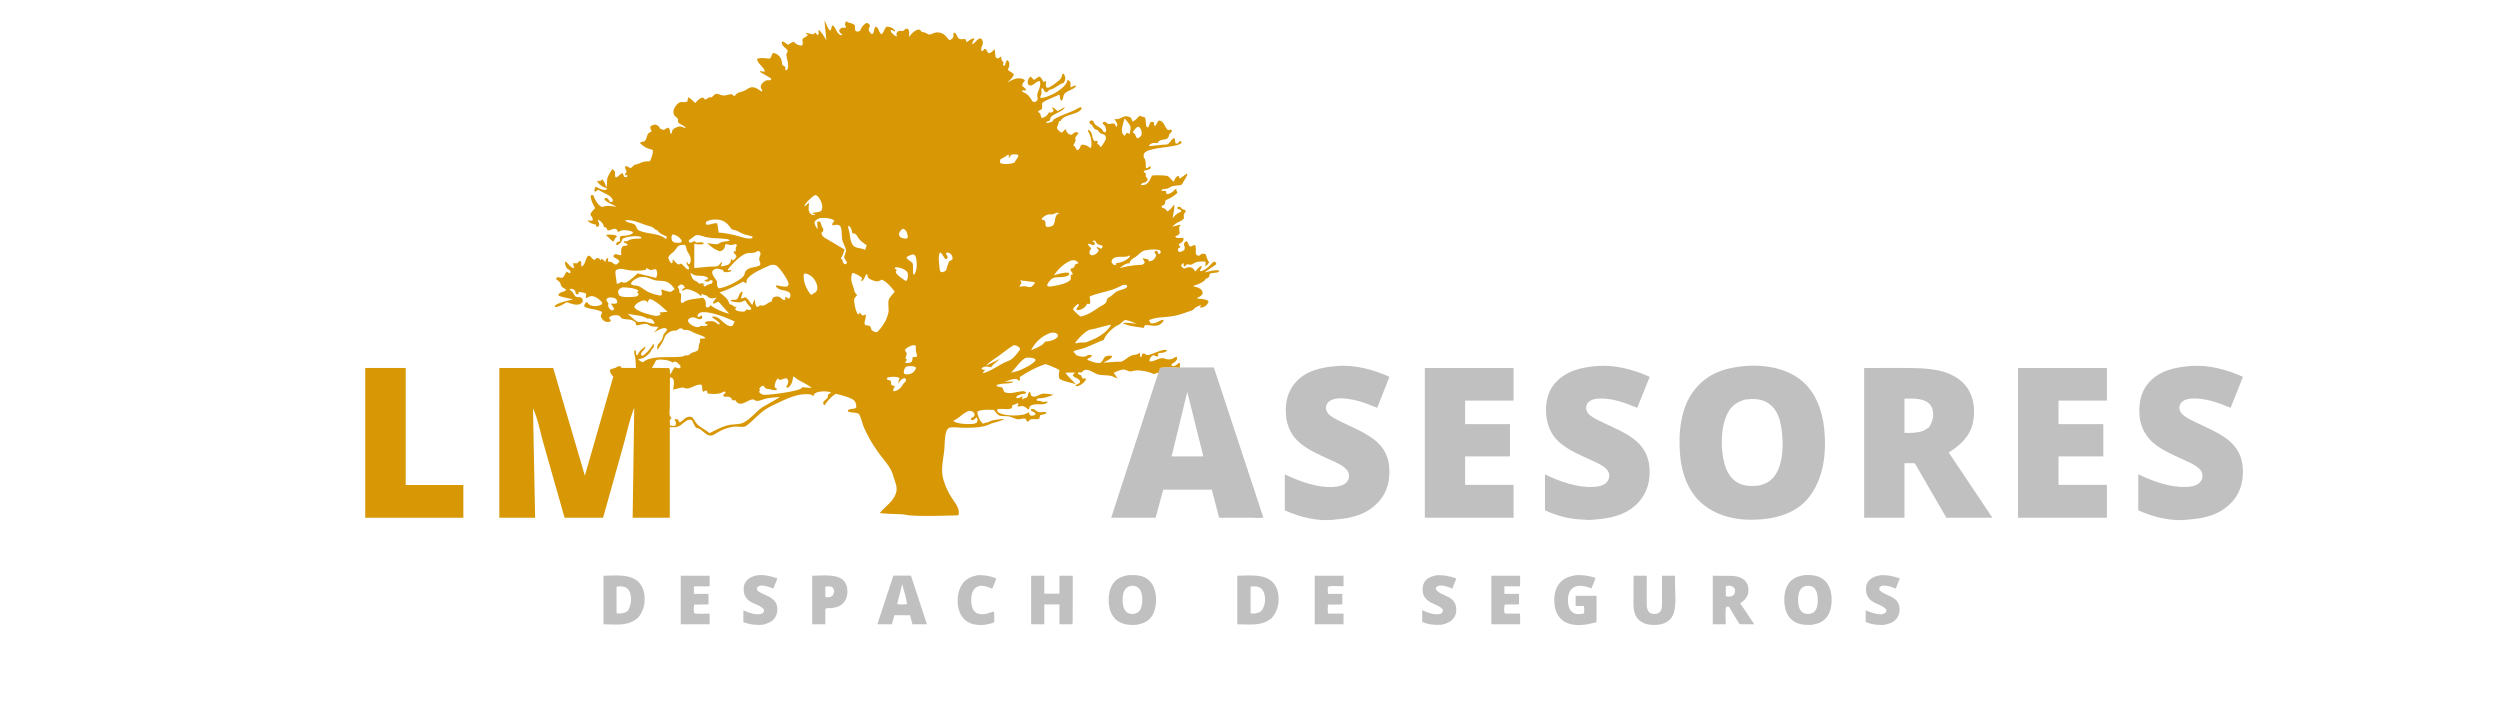
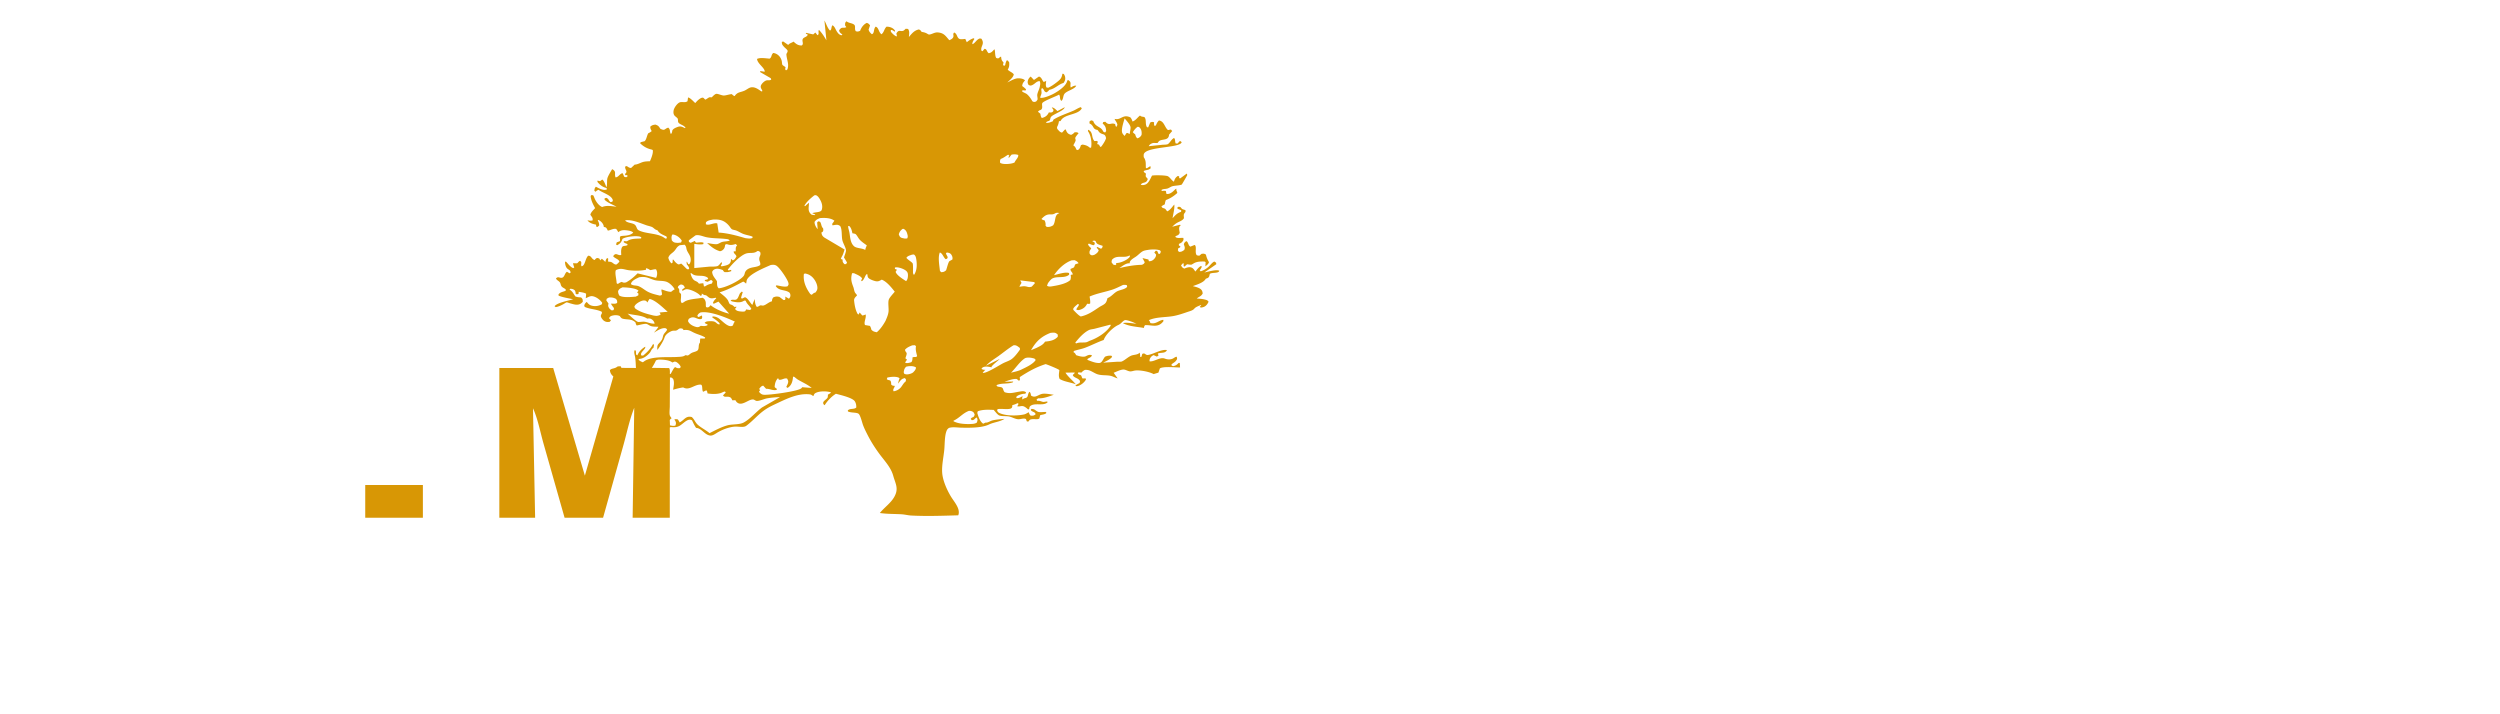
<svg xmlns="http://www.w3.org/2000/svg" width="3500" height="1000">
-   <path fill="#D89705" d="M850.477 328.5c4.177-.279 7.878.263 11.985 1.012l1.215 1.988c-2.142 1.212-2.263 1.759-3.383 4l-1.328 2.521c-3.864-.934-5.875-5.75-9.881-7.862l-.838-.431 2.23-1.228z" />
-   <path fill="silver" d="M1368.96 805.193c9.66-.272 16.93 1.08 25.93 4.61l-5.71 14.53c-5.54-2.388-12.57-5.516-18.67-3.78-3.91 1.111-6.48 3.321-8.34 6.947-3.25 6.357-3.06 16.581-.9 23.273.96 3.007 3.31 6.176 6.19 7.587 7.48 3.665 16.23.203 23.5-2.277l.96 2.417v12.322c-1.65 1.682-6.01 2.459-8.38 3.012-9.18 2.137-21.16 1.67-29.25-3.496-7.04-4.497-10.87-11.486-12.59-19.513-2.24-10.448-.81-23.89 5.26-32.825 5.44-8.006 12.98-10.898 22-12.807zm718.93.843h40.24v14.857h-22v10.505h20.52v14.773l-20.15.173-.69 6.041c.13 2.154-.27 4.957 1.19 6.555l21.13.072V874h-40.24v-67.964zm-247.3 0h40.37v14.857c-5.87-.032-16.79-1.5-21.99.607-.04 3.285-.33 6.698.53 9.898h19.75v14.773l-20.1.329-.36 8.74c.13 1.289.42 2.514.71 3.772h21.46V874h-40.37v-67.964zm-887.547 0h40.395v14.857h-21.953l.001 10.505h20.407v14.773l-20.103.329-.552 5.54.228 5.96c2.253 2.205 17.899 1.012 21.972 1.012V874h-40.395v-67.964zm107.627-.751c10.05-.873 18.3 1.281 27.72 4.484l-5.72 14.232c-5.51-2.115-12.3-4.905-18.3-4.002-2.76.415-3.23 1.311-4.87 3.444l.68 3.057c4.25 3.937 11.15 6.059 16.32 8.787 5.08 2.682 9.48 6.432 11.05 12.154 1.48 5.39.78 11.895-2.16 16.665-4.15 6.731-10.9 8.919-18.15 10.647-9.93.41-17.23-.175-26.51-3.867v-16.393c7.81 3.303 17.83 7.393 26.27 4.582 2.15-2.093 2.47-2.132 2.76-5.075-2.48-5.254-13.23-8.272-18.26-11.073-4.49-2.501-8.23-6.591-9.56-11.622-1.38-5.212-1.22-11.578 1.73-16.263 3.9-6.207 10.25-8.292 17-9.757zm1572.2-.085c9.98-.274 17.45 1.31 26.82 4.616l-5.67 14.322c-5.38-2.304-11.58-4.648-17.52-4.226-2.92.208-3.71.954-5.58 3.088l.31 2.986c4.52 5.202 13.15 7.142 19.05 10.837 4.35 2.723 7.54 6.406 8.64 11.484 1.24 5.688.44 11.666-2.81 16.543-4.33 6.479-11.53 8.658-18.81 10.011-9.43.304-16.57-.445-25.34-4.073v-16.329c6.48 2.775 12.68 4.993 19.81 5.48 4.09.279 5.94-.52 8.93-3.133l.2-3.306c-3.99-5.505-13.08-7.426-18.86-11.044-4.81-3.008-7.94-6.828-9.15-12.412-1.05-4.814-.83-10.933 2.05-15.134 4.44-6.489 10.63-8.201 17.93-9.71zm-621 .018c10.19-.099 17.39 1.209 26.99 4.61l-5.58 14.266c-5.41-2.252-14.78-6.044-20.5-3.586-1.99.857-2.02 1.615-2.82 3.492 2.15 6.201 12.58 8.784 18.11 11.948 4.73 2.707 8.5 6.16 9.93 11.552 1.43 5.36 1.06 11.581-1.91 16.394-4.06 6.562-10.5 8.928-17.54 10.764-10.45.498-17.74.121-27.45-3.953v-16.441c7.71 3.49 17.99 7.675 26.4 4.815 2.46-2.223 2.31-2.245 2.56-5.579-3.34-4.9-12.37-7.395-17.56-10.381-4.9-2.822-8.79-6.58-10.21-12.219-1.31-5.173-.74-11.717 2.13-16.311 3.8-6.088 10.92-7.994 17.45-9.371zm-874.83.818c12.47-.064 31.47-2.724 42.04 4.972 4.01 2.913 6.35 7.722 7 12.544.89 6.59-.05 13.874-4.19 19.242-4.6 5.974-11.05 7.638-18.16 8.658-2.73-.038-5.83-.503-8.23.978l-.03 21.57h-18.43v-67.964zm18.43 15.464.03 14.066c2.72 1.165 4.51.528 7.4.146l3.04-2.212c1.35-2.802 2.59-5.379 1.33-8.5-.87-2.128-1.99-3.037-4.12-3.699-2.14-.666-5.53-.369-7.68.199zm1131.51-15.464h18.46l-.01 34.209c.02 5.222-.64 12.384 3.11 16.5 1.84 2.027 4.95 2.826 7.6 2.79 3.04-.041 5.9-.725 7.98-3.107 3.23-3.706 2.61-10.622 2.64-15.235l.02-35.157h18.28V820.5c.05 13.821 3.26 35.899-6.85 46.514-5.4 5.659-13.38 7.716-20.95 7.935-8.14.235-16.96-1.295-22.98-7.23-8.99-8.855-7.3-21.711-7.33-33.204l.03-28.479zm-80.72-.809c9.83-.482 17.69.752 27.08 3.682.56 2.175-4.32 12.174-5.38 14.81-5.7-2.122-12.42-4.296-18.59-3.41-4.28.615-7.99 2.327-10.52 5.923-4.02 5.697-4.48 13.964-3.21 20.614.86 4.512 2.89 8.507 6.86 11.054 4.37 2.803 10.51 1.944 15.24.872.2-3.502.36-6.792-.16-10.272l-11.69-.093.01-14.276h29.24v36.862l-9.7 2.404c-11.39 2.452-26.08 3.052-36.1-3.601-6.52-4.319-10.89-11.712-12.36-19.334-2.04-10.578-1.26-23.213 5.1-32.232 6.01-8.526 14.42-11.249 24.18-13.003zm-762.67.809h18.43v25.105h21.22v-25.105h18.66l-.16 66.925-2.24 1.039h-16.26v-27.727h-21.22V874h-18.43v-67.964zm-192.89-.193h24.63L1297.74 874h-20.31l-3.32-12.625-21.87-.155-3.63 12.78h-20.3l22.39-68.157zm12.44 11.946-7.07 27.711c2.82 1.223 7.09.669 10.18.633l3.54-.324c-.74-9.067-4.6-19.062-6.65-28.02zm1134.75-11.753 28.42.209c6.26.553 13.57 2.637 17.66 7.764 3.28 4.116 4.41 9.853 3.69 14.991-1.05 7.539-5.6 11.428-11.33 15.657L2456.06 874h-15.31c-1.86.053-3.51.04-5.33-.391-.91-.214-13.47-22.144-14.66-24.109l-3.76-.17c-2.38 3.238-.86 19.776-.86 24.67h-18.25v-67.964zm18.25 14.464v14c2.8 1.352 5.3.545 8.36.232l3-2.141c1.75-3.131 1.66-4.96 1.19-8.443-2.04-2.382-3.46-3.657-6.69-4.072-1.77-.227-4.13-.028-5.86.424zM844.887 806.036c14.639-.059 34.927-2.732 47.034 6.946 6.474 5.174 9.529 12.737 10.336 20.813 1.139 11.388-1.251 21.562-8.561 30.537-4.118 3.963-8.767 6.41-14.196 8.072-10.374 3.176-23.777 1.64-34.613 1.596v-67.964zm18.254 15.464.034 37c4.601.86 10.245.437 14.227-2.271l1.927-1.457c3.739-7.104 5.483-15.987 3.027-23.899-1.115-3.594-2.855-6.735-6.355-8.456-3.46-1.701-9.171-2.06-12.86-.917zm869.079-15.464c14.96-.084 35.69-2.951 47.85 7.542 6.31 5.441 9.14 12.689 9.79 20.858.94 11.795-1.59 21.671-9.37 30.756-3.9 3.378-8.41 5.713-13.34 7.162-10.68 3.146-23.82 1.697-34.93 1.646v-67.964zm18.59 15.464.04 37c3.71 1.134 9.11.269 12.55-1.484 1.24-.632 2.3-1.564 3.31-2.516 4.08-6.315 5.25-14.15 3.73-21.528-.85-4.156-2.66-7.938-6.41-10.19-3.38-2.031-8.57-2.307-12.36-1.523l-.86.241zm-171.84-16.249c8.87-.388 18.16-.547 25.96 4.424 7.08 4.511 11 11.692 12.57 19.815 2.07 10.689 1.07 24.595-5.24 33.687-5.25 7.57-12.74 9.924-21.36 11.611-8.36.647-17.41-.117-24.72-4.543-6.58-3.984-10.89-10.79-12.64-18.205-2.51-10.581-1.81-24.808 4.14-34.093 5.13-8.015 12.42-10.878 21.29-12.696zm3 15.249c-4.03 1.447-6.45 3.158-8.25 7.155-2.81 6.246-2.77 17.609-.22 23.939 1.24 3.075 3.42 5.705 6.54 6.997 2.84 1.173 5.49 1.056 8.46.642 3.66-1.077 6.15-2.271 8-5.777 3.26-6.204 3.43-17.312 1.28-23.991-1.08-3.361-3-6.342-6.2-8.016-2.92-1.53-6.46-1.64-9.61-.949zm943.09-15.284c8.73-.653 18.34-.156 25.91 4.707 6.76 4.342 10.66 11.467 12.31 19.179 2.12 9.949 1.21 24.716-4.64 33.275-5.51 8.058-12.59 10.623-21.68 12.378-8.44.406-17.35.165-24.8-4.346-6.68-4.05-11.01-10.727-12.76-18.288-2.51-10.831-2.02-24.724 4.08-34.3 5.11-8.033 12.77-10.758 21.58-12.605zm2.63 15.284c-4 1.367-6.11 2.894-8.07 6.707-3.09 5.995-2.85 17.517-.68 23.79 1.09 3.13 3.43 6.113 6.5 7.474 2.21.976 5.69 1.331 8.06.908 3.86-.889 6.55-2.092 8.66-5.628 3.53-5.944 3.26-17.258 1.48-23.637-1.01-3.607-2.76-6.775-6.18-8.614-3.16-1.7-6.35-1.544-9.77-1z" />
-   <path fill="#D89705" d="M511.333 515.164h56.657V679h80.698v45.836H511.333V515.164z" />
-   <path fill="silver" d="M1994.76 515.164H2119v45.672h-67.83v32.996H2114V639h-62.83v39.832H2119v46.004h-124.24V515.164zm830.43 0h124.48v45.672h-67.75v32.996h62.73V639h-62.73v39.832h67.75v46.004h-124.48V515.164zm-953.46-2.724c24.77-2.169 51.17 5.047 73.53 15.121l-17.24 43.417c-10.72-4.352-21.45-8.859-32.82-11.179-9.67-1.971-25.28-4.279-33.87 1.707-3.59 2.504-4.37 5.339-5.15 9.494.61 3.227 1.23 5.972 3.57 8.402 5.36 5.571 13.77 8.999 20.65 12.396 15.42 7.618 31.92 14.147 45.31 25.142 11.36 9.328 17.88 21.779 19.13 36.423 1.46 17.013-1.9 34.165-13.25 47.424-16.2 18.904-37.87 24.711-61.83 26.516-23.65 3.381-49.65-3.153-71.05-12.833v-50.44c19.84 9.733 46.42 19.404 68.87 17.613 6.37-.509 13.93-1.833 18.17-7.116 1.98-2.467 3.31-6.385 2.9-9.529-.75-5.887-4.56-9.17-9.18-12.467-5.87-4.183-13.85-7.277-20.39-10.275-13.52-6.189-27.48-12.354-39.01-21.915-11.55-9.571-18.45-23.621-19.64-38.515-1.37-17.177 1.61-32.929 13.07-46.179 14.74-17.05 36.88-21.575 58.23-23.207zm364.1-.008c25.01-2.08 51.23 4.97 73.82 15.162l-17.52 43.354c-18.01-7.385-35.57-14.127-55.42-12.916-4.48.273-10.45 2.012-13.45 5.596-2.11 2.523-2.82 5.562-2.5 8.8.34 3.525 2.42 6.578 5.1 8.797 5.37 4.433 12.72 7.586 18.96 10.642 15.32 7.506 32.69 14.186 45.7 25.397 11.71 10.09 17.75 22.755 18.83 38.133 1.21 17.299-3.2 33.926-14.82 47.103-16.62 18.844-40.4 23.451-64.27 25.059-4.81.805-10.54.061-15.43-.176-18.82-.909-34.81-5.132-51.86-12.94v-50.374c19.26 9.73 45.21 18.743 67.1 17.639 7.04-.355 14.68-1.321 19.57-6.884 2.16-2.469 3.6-6.007 3.33-9.324-.36-4.449-2.13-7.242-5.41-10.127-5.82-5.119-13.59-8.203-20.56-11.469-14.57-6.83-29.86-12.954-42.36-23.337-12.44-10.333-18.53-23.989-19.94-39.94-1.34-15.108 1.64-31.734 11.77-43.556 15.36-17.917 36.87-22.878 59.36-24.639zm830.72.002c24.85-2.105 51.15 4.969 73.58 15.112l-17.25 43.398c-17.81-7.279-35.81-14.182-55.41-12.932-4.94.315-10.73 2.056-14 5.989-1.77 2.135-2.63 5.618-2.29 8.358.49 3.999 3.33 7.246 6.38 9.639 5.1 3.996 11.61 6.748 17.41 9.637 15.47 7.703 32.4 14.244 45.79 25.373 11.5 9.557 17.86 22.235 19.06 37.117 1.37 16.948-2.29 33.888-13.61 47.015-16.01 18.579-37.83 24.439-61.45 26.151-23.78 3.404-49.66-3.195-71.19-12.839v-50.441c20 9.581 44.06 18.412 66.58 17.719 6.73-.207 15.16-1.281 19.87-6.551 2.46-2.743 3.75-6.457 3.42-10.131-.54-5.895-4.56-9.309-9.12-12.548-5.54-3.942-12.81-6.775-18.99-9.635-13.92-6.433-28.26-12.533-40.17-22.395-11.29-9.355-18.54-23.23-19.79-37.854-1.41-16.528 1.26-33.241 12.3-46.233 14.86-17.486 37.11-22.286 58.88-23.949zm-1414.48 2.056h47.34l69.26 209.872c-3.47 1.528-10.86.506-14.78.505l-47.09-.031-10.3-39.326h-67.91l-10.72 39.326h-62.19l66.07-203.143 1.98-5.816c4.17-3.289 22.23-1.385 28.34-1.387zm10.12 34.185L1640.24 639h44.45l-22.5-90.325zm947.64-33.511 52.47-.022c17.18.028 34.03-.013 50.97 3.35 15.99 3.174 32.36 11.322 41.47 25.234 9 13.727 10.81 31.925 7.41 47.766-4.24 19.81-17.59 31.55-33.87 42.038l61.08 91.306h-64.4l-44.29-76.326h-14.43v76.326h-56.41V515.164zm56.41 43.002v47.843c7.68.023 15.28.298 22.76-1.705 4.52-1.21 7.36-3.271 11.26-5.72 4.89-7.132 7.42-14.859 5.7-23.589-.96-4.919-3.08-8.843-7.31-11.762-8.93-6.154-22.12-5.154-32.41-5.067zm-223.52-45.739c26.9-2.224 57.82 2.688 79.24 20.202 20.35 16.626 29.49 42.749 31.99 68.139 3.31 33.716-.67 70.365-22.99 97.276-15.95 19.232-40.74 26.868-64.71 29.018-29.2 2.578-59.29-2.295-82.42-21.284-19.5-16.007-29.17-41.72-31.5-66.278-3.04-32.095-.27-69.502 21.24-95.307 18.3-21.939 41.49-29.208 69.15-31.766zm.89 46.878c-11.01 3.176-18.43 7.591-24.27 17.983-10.76 19.117-10.87 51.846-4.95 72.484 3 10.48 8.69 20.622 18.52 26.096 8.77 4.882 19.19 5.015 28.9 3.956 9.99-2.086 17.91-6.228 23.71-15.005 12.57-19.04 11.69-52.102 6.89-73.469-2.46-10.93-7.99-21.457-17.75-27.424-9.69-5.923-20.12-5.728-31.05-4.621z" />
+   <path fill="#D89705" d="M511.333 515.164V679h80.698v45.836H511.333V515.164z" />
  <path fill="#D89705" d="m1621.75 521.693-6.75 2.063-.37-.269c-6.27-3.166-18.19-5.494-25.13-4.785-2.43.247-5.25 1.509-7.66 1.218-3.32-.402-6.37-2.942-9.88-2.534-4.11.478-8.98 2.972-12.85 4.511l5.57 7.868c-3.77-.992-6.68-3.084-10.73-3.79-5.63-.982-11.2-.202-16.78-1.807-4.13-1.185-7.68-3.95-11.72-5.479-2.15-.813-4.18-.94-6.45-.905-1.88.933-3.16 1.866-4.62 3.395l-.43.461-3.95-.398-1.1 1.258c1.85 3.048 2.8 1.451 4.6 3.168.76.724 1.23 3.546 2 4.067.62.419 3.31-.456 5 .541-.14.679-.24 1.115-.58 1.724-2.07 3.644-7.19 7.638-11.28 8.496-1.75.368-1.66.266-3.14-.727 1.81-1.539 3.89-2.475 6-3.528l.56-2.741c-2.28-4.253-6.93-4.007-9.6-7.228-1.69-2.05 1.91-2.313 2.18-4.772l-13.02.196c3.58 5.674 10.14 11.057 14.57 16.33-7.23-2.817-16.22-3.531-22.69-7.504-1.84-4.223-.84-7.804-.4-12.303-.83-1.426-16.4-7.675-19.19-8.494-13.55 4.309-24.39 10.489-36.23 18.197l.22 4.078-1.4 1.086-3-2.483c-5.52-.616-12.09 2.268-17.36 3.851l12.36-.315-.37 1.044c-7.43 2.875-15.87.661-22.94 3.994.23 3.577 6.62 1.506 8.43 4.205 1.32 1.974.85 3.418 2.88 5.674 7.44 2.792 14.04.134 21.5-.932 3.39-.485 5.71-.939 8.5 1.099l-1 2.002c-1.5.017-3.04.077-4.5.427-2.83.675-6.73 1.831-8.39 4.348l.89 1.404c2.86.18 4.99-1.032 7.46-2.443l.8-.461c-.53 1.825-.98 2.95-.26 4.768 1.32-1.065 2.28-1.653 3.96-2.019 4.92-1.074 2.61-5.339 5.84-8.749 1.7 1.433 1.71 3.197 2.2 5.301 6.35 4.333 10.51-2.21 17.1-2.603 4.71-.282 10.01.827 14.7 1.482-6.82 2.3-14.04 5.307-21.34 4.929-.9-.047-2.1 1.301-2.83 1.891l.87 1.638c3.84-.324 4.65.642 8.07 1.458 1.32.315 4.45-.413 5.93-.55l.73.954c-5.3 5.846-17.36.592-23.7 5.004-1.92 1.333-1.73 2.323-2.15 4.496l-1.38.808c-2.28-1.941-5.3-4.819-8.5-4.855-2.71-.03-4.54 1.226-7.07.047 1.52-1.394 1.57-1.459 1.88-3.5l-1.31-.573c-2.2 1.18-4.11 1.978-6.54 2.564l-.69.16c-.02 1.229-.01 2.452-.64 3.548-2.2 3.83-15.39.724-20.13 2.188l-.47 2.113c.77 1.17 1.19 2.123 2.45 2.819 8.55 4.743 26.13 4.5 35.55 2.31 2.5-.583 4.09-2.238 6.47-2.908.54 2.527.69 2.874 2.5 4.705 3.35-.001 4.15.282 6.86-1.926-.69-3.767-4.71-2.798-6.78-6l.78-1.5c5.43 0 5.34 2.433 9.6 4.089 2.09.812 8.03.106 10.54.116l1.07 1.295c-1.73 2.309-5.93 2.346-8.78 3.253l-1.27 4.772c-2.79 1.587-6.39.474-9.52.789-3.54.356-3.84.874-6 3.53l-2-.557-1.11-3.109c-3.27-1.688-7 .408-10.76.264-4.35-.166-8.47-2.927-12.78-3.807-4.3-.876-9.87-.056-13.86-1.486-2.33-.838-6.01-5.799-7.8-7.77-7.31-.288-15.38-.742-22.32 1.93l-.66 2.191c1.38 5.091 3.64 12.194 8.29 15.195l3.23-1.575c3.11.503 6.59-2.339 9.9-3.112 5.41-1.264 11.21-1.584 16.73-2.128-6.96 4.375-14.83 4.575-21.86 7.972-10.16 4.909-28.2 4.651-39.5 4.35-5.43-.145-11.25-1.266-16.5.415-1.24.943-2.24 1.829-2.91 3.251-3.28 6.959-2.81 19.475-3.57 27.215-1.01 10.364-3.61 21.667-2.97 31.97.66 10.702 6.32 23.592 11.81 32.851 3.47 5.864 8.69 11.78 10.78 18.319.82 2.572 1.12 6.257-.14 8.717-21.7.627-44.05 1.449-65.74.312-4.51-.237-9.01-1.493-13.63-1.762-10.17-.591-20.2-.27-30.32-1.785 6.39-7.945 15.25-13.681 20.28-22.705 6.47-11.632 1.58-18.149-1.59-29.543-3.23-11.631-12.04-20.674-19.11-30.223-6.18-8.354-11.83-17.159-16.56-26.422-2.35-4.602-4.77-9.331-6.57-14.177-1.25-3.353-3.63-13.56-6.11-15.735-2.67-2.347-11.08-1.205-15.04-3.447l-.13-1.453c3.32-3.21 8.59-.932 11.82-4 .07-3.199-.3-5.692-1.94-8.5-3.08-5.267-20.64-9.108-26.6-10.753-6.24 3.947-11.54 9.545-15.54 15.711l-.22.352c-.49-.372-1.1-.775-1.44-1.31-2.66-4.18 4.02-6.175 5.63-9.5.34-.711.34-3.122.43-4l4.07-2.481-.19-.883c-5.77-1.59-14.58-1.844-20.24.595-2.67 1.151-2.97 2.185-3.99 4.769l-.92-.446c-1.61-1.078-2.25-1.727-4.26-1.959-15.26-1.763-30.47 5.316-43.8 11.59-8.38 3.943-14.86 6.757-22.28 12.51-7.95 6.157-14.8 14.149-22.8 19.978-3.46 2.524-10.1.999-14.27 1.02-3.74.019-7.33.795-10.91 1.802-5.02 1.415-9.44 3.343-13.99 5.86-3.16 1.743-7.377 5.281-11.085 4.93-7.752-.733-11.727-9.741-19.256-10.715l-.699-.079c-2.271-3.337-3.924-6.83-5.607-10.491-6.103-3.934-12.628 5.309-18.208 8-3.511 1.694-6.666 1.801-10.477 1.466-1.081-.095-1.529-.11-2.481.534l-.034 126.336h-51.995l2.249-153.928c-6.565 16.27-10.284 34.918-15.048 51.886l-28.587 102.042h-53.87l-29.584-104.141c-4.482-15.774-7.849-34.334-14.667-49.123l2.998 153.264h-50.107V515.164h75.381l44.361 150.758L858.675 527c-2.935-2.478-4.251-4.769-4.828-8.5 1.576-3.12 6.694-2.008 10.21-5.062.846-.734 3.719-.578 4.943-.648l1 2.239 20.289.135c-.222-4.915-.367-9.912-1.057-14.785-.511-3.611-2.092-6.624-.732-10.096l1.678.653.322 5.368 1.793 1.196c2.188-5.188 6.143-9.268 10.968-12.096 1.061 2.704-4.387 6.039-5.637 9.427-.536 1.453-.138 1.691.48 3.013l2.396-.112c5.694-4.691 10.557-9.688 13.909-16.348L915.58 483l-.746 4c-3.14 1.824-3.104 4.57-5.334 7.143-3.289 3.792-8.671 7.916-13.824 8.254-1.039.068-1.116.418-1.873 1.103 1.986 1.901 3.689 2.737 6.197 3.684l1.597-1.176.766-.508c10.643-7.162 32.853-4.951 45.493-5.756 3.208-.205 8.66-.139 11.15-2.15.893-.722 2.873.25 3.994.049.724-.13 2.537-1.59 3.205-2.147 3.275-2.733 6.737-2.465 9.795-4.42 3.37-2.155 1.102-7.761 3.667-11.148l.358-.428c-.084-2.004.014-3.676.475-5.631 2.205.138 4.258.155 6.456-.085l.248-1.284c-4.229-2.739-8.896-3.86-13.494-5.763-7.22-2.989-8.183-5.47-16.71-4.639l-1.327-1.841c-6.34-1.983-5.664 2.715-10.673 2.699-2.654-.008-3.752-.015-6.185 1.219-3.479 1.764-7.226 4.472-8.435 8.327-1.554 4.96-6.834 13.148-10.054 17.377-.883-9.203 2.157-7.514 6.279-14.251 1.43-2.338 1.319-5.321 2.642-7.577 1.416-2.414 3.489-3.878 4.755-6.551-.534-.624-1.161-1.701-1.965-1.879-5.548-1.229-11.981 3.411-16.549 6.12 2.187-2.617 4.68-5.245 6.316-8.241-3.445-.172-8 .102-11.176-1.218-1.675-.696-3.934-2.442-5.574-2.818-2.552-.587-10.504 1.691-13.554 2.232-1.058-1.223-1.312-2.077-1.64-3.659l-.105-.537c-4.981-4.893-9.739-3.905-15.951-4.895-3.619-.577-4.051-1.219-6.117-4.105-2.838-1.556-7.319-1.425-10.384-.621-2.662.697-3.305 1.306-4.72 3.621l2.776 3-1.859 2.099c-3.065.341-4.979.385-7.667-1.321-1.784-1.132-4.98-4.965-4.648-7.278.354-2.467 1.99-2.409 1.315-5.466-7.271-3.771-16.408-3.405-24-6.888l-.572-2.146c.915-2.204 1.602-3.414 3.572-4.801 1.875 2.351 3.479 4.253 6.5 5.11 5.103 1.447 9.896.708 14.5-1.743l.622-2.066c-2.289-3.422-6.073-6.548-9.85-8.178-6.037-2.605-7.89-.537-13.247 1.678.321-2.163.553-4.192.475-6.387-2.93-1.601-6.978-1.971-10.265-2.613l-.312 3-2.423.701-1.69-1.201c.146-1.871-.252-2.831-1.069-4.5-2.147-1.709-3.517-2.089-6.241-2.252l-1.198 1.252c4.211 2.314 5.459 5.71 8.198 9.543 2.678 1.044 5.163 1.178 8 1.354 2.487 2.37 2.244 2.838 2.412 6.103-5.244 6.199-11.083 4.02-18.074 2.084-.946-.262-3.652-1.361-4.498-1.274-.883.091-3.632 2.008-4.548 2.504-3.61 1.954-6.687 3.5-10.792 4.148l-1.589-1.182c3.121-4.896 20.019-8.076 26.015-9.789-6.673-1.464-14.063-2.526-20.399-5.038l-.1-1.953c3.279-3.598 6.007-3.058 10.057-5-.042-.661.173-1.393-.126-1.984-.209-.412-3.619-2.252-4.249-2.72-3.315-2.464-1.999-4.919-4.109-7.357-1.68-1.94-3.672-2.414-5.157-4.939 3.034-3.867 5.412-.198 8.657-1.216 3.578-1.123 3.497-6.304 6.715-8.323l3.785 2.226 1.404-1.187c-.665-2.558-.704-2.65-2.904-4.145-.621-.423-1.262-.787-1.804-1.319-2.317-2.271-3.041-5.934-3.179-9.036l.983-1.011c3.567 3.283 5.914 7.535 10.5 9.426l1.434-.915c-.669-1.99-1.375-3.909-1.653-6 1.195-.074 4.963.351 5.707 0 1.439-.678 1.831-2.468 4.012-3.297 3.458 2.267.602 4.015 2.086 7.555 5.096-.238 5.188-11.218 9.414-14.768 4.764.014 4.191 4.554 9 6.05.659-.832 1.321-1.764 2.237-2.325 1.593-.973 2.587-.242 4.263.237l1.374 2.548 2.126-2.284c1.859 1.407 3.399 2.91 5 4.593.503-2.82.702-3.446 2.5-5.655l1.5.999-.293 3.847c1.602.679 3.31.31 4.793.998 2.417 1.122 3.756 3.392 6.67 3.367.912-.008 3.659-3.094 4.475-3.865-.542-3.726-6.212-4.43-8.747-7.807 4.074-6.259 6.429-.182 11.338-1.767-.099-2.449-.388-5.235.049-7.647 1.326-7.325 4.855-3.569 8.88-6.284l-.57-1.495c-1.958-.649-3.383-1.205-5.001-2.5l.406-1.481 4 .327 2.435-1.346c4.967-2.709 11.934-2.236 17.565-2.672l.296-1.659c-.684-.397-1.426-.777-2.201-.953-5.938-1.346-18.961-.006-24.095 3.156-1.587 4.64-3.171 6.6-7.5 8.95l-1.433-.822c.19-.714.419-2.458.799-3 .473-.675 4.265-1.416 4.508-2 .549-1.321-.66-5.47.626-6.554.831-.7 4.613-.834 5.783-.915 4.186-.292 9.226-1.147 12.217-4.394-2.095-2.306-6.455-2.878-9.469-3.213-4.59-.51-7.9-.214-11.531 2.669-.756-1.78-1.63-3.103-2.858-4.593-4.5-.804-7.362 1.701-11.642 2.393l-1.373-2.575c-1.331-2.272-1.814-2.006-4.353-2.661-.019-.602-.07-1.192-.237-1.777-1.032-3.629-3.892-6.167-7.037-7.961l-1.19.581c1.372 2.484 1.964 4.108 2.125 7l-2.182 2.113-1.883-.113-.466-3c-4.336-.82-9.333-2.247-11.964-6.078 2.616.535 4.501.808 7.177.197.63-3.729-1.065-4.878-3.117-7.953.741-3.611 4.231-6.522 6.657-9.312-2.822-5.134-5.48-10.143-6.194-16.042-.149-1.232.3-1.309 1.037-2.241.461.08 2.16.208 2.454.429.614.46 1.765 3.777 2.174 4.688 2.007 4.475 5.751 9.699 10.372 11.641 6.653-2.657 13.227-1.167 20.132-.362-5.62-3.284-12.011-5.204-16.736-9.839l.104-2.003 2.5-.631c3.247 1.483 2.927 3.47 5.5 5.924l2.68-.418.838-2c-1.695-7.407-14.146-10.237-20.018-14.742-1.693.503-2.567 1.155-3.885 2.331l-.453.411-1.584-1.5c.322-2.697.334-3.434 2.153-5.59 2.586 1.288 5.499 3.03 8.269 3.782 2.678.728 4.865 1.083 7.292-.192l-.805-1.841c-4.994-1.131-8.569-3.825-11.893-7.636-.94-1.079-.702-1.219-.594-2.677l3.5.841 3.145-2.309c2.619 1.542 4.504 7.727 5.838 10.66 1.455-3.05.449-8.689 1.319-12.27.872-3.59 4.727-9.492 6.698-12.925 6.673 3.354 2.582 6.451 4.799 11.511 4.267-.358 5.343-4.773 9.701-5.95.886 1.428 1.488 2.79 2.041 4.378l.186.545 2.773.883 2.151-1.491-.651-1.565-2.5.195-.533-1.849c4.772-3.752-.436-5.518.313-10.377l2.22-.651c2.035 1.429 3.419 2.56 6 2.704l4.957-4.676c4.251-.183 7.586-2.446 11.543-3.65 3.1-.942 6.699-.967 9.921-1.134 1.757-3.956 4.897-11.456 3.892-15.698-.755-.339-1.459-.66-2.271-.844-5.879-1.332-11.168-4.376-15.396-8.674l.854-1.472 5.5-1.365c2.622-2.436 3.015-7.699 5-11.032 1.83-.902 3.368-1.727 4.862-3.131-1.168-2.143-2.265-3.78-1.862-6.326 2.605-2.093 3.803-2.228 7-2.766 4.199 1.456 4.526 2.172 7 5.858 6.673 3.327 5.387.109 11-1.572 3.538 2.813 1.508 5.381 3.779 8.945 1.635-1.587 1.586-2.991 2.019-5.139 1.407-2.517 4.783-3.801 7.376-4.778 4.182-1.576 6.43-.151 10.159 1.623l.927-.345c-2.226-3.936-7.965-4.47-10.024-7.5-.912-1.342-.325-4.026-.975-5.415-.58-1.241-3.478-3.028-4.484-4.315-1.698-2.171-1.683-4.957-1.148-7.532.771-3.707 5.669-10.807 9.752-11.275 3.755-.43 6.385.976 9.619-1.229l.733-5.234c2.579-.086 7.905 5.853 10.066 7.773l2.221-2.417c1.647-1.68 6.259-6.012 8.98-4.973.9.344 2.143 2.33 3 2.525.626.143 4.458-2.884 5.5-3.129.959-.225 2.479-.034 3.5-.049 1.389-1.446 4.04-4.309 6-4.802 2.34-.588 7.96 2.446 11 2.28 3.63-.199 7.23-1.675 11-1.954 1.24 1.169 2.28 2.377 4 2.773 4.09-6.132 8.23-4.976 14.21-7.805 2.58-1.222 5.64-3.771 8.35-4.357 5.63-1.221 10.62 2.669 14.94 5.678l1.38-.543c-.84-2.799-2.94-4.25-2.23-7.261.68-2.933 5.21-7.167 8.17-7.739 2.74-.528 3.51.574 6.38-1l-.63-2-15.02-8.69.45-1.294 6 .926c.77-5.204-10.25-11.218-10.63-17.942 4.65-2.286 12.3-.72 17.63-.402 3.31-2.257 1.83-5.027 5-7.937 6.01.688 10.61 5.412 11.95 11.282.3 1.338.34 4.328.89 5.277.5.843 3.47 2.538 4.43 3.28l-.53 3 1.15 1.5 1.92-1.27c2.91-7.81-1.22-13.898-1.36-21.73.78-1.28 1.7-2.553 1.73-4.1.04-1.655-3.48-4.158-4.68-5.472-2.47-2.716-3.52-3.663-3.42-7.32l1.92-.538 7 4.835c2.05-2.572 4.52-2.705 7.5-4.648 3.65 3.413 6.33 5.542 11.5 5.386 3.26-2.427-.24-6.02 1.46-9.143 1.46-2.688 5.53-2.29 6.99-6l-2.85-1.526.4-.99 10 2.18 3-2.601 3 3.734c3.08-1.599.39-4.643 2-7.484 4.22 4.301 7.45 9.408 10.45 14.605l-2.76-27.743c2.67 4.694 4 10.234 7.81 14.133 2.74-1.42 1.29-4.84 3.5-7.437 3.18 1.913 3.89 5.123 5.72 8.129 1.66 2.72 3.54 5.207 6.78 5.925l1.4-.925c-2.23-2-4.38-2.946-4.62-6 3.78-6.061 5.94-2.252 10.06-4.5l-1.77-2.5c.14-2.858-.19-3.627 1.93-5.727 3.39 2.697 7.3 2.336 10.42 4.467 3.2 2.177.23 6.345 2.79 9.539 2.83.622 3.21.45 5.93-.62 1.79-4.721 4.69-8.932 9.36-11.127 2.53.91 2.86 1.348 4.57 3.468l-2.05 6c.81 2.987 2.29 4.328 4.48 6.38 4.11-.973 2.09-7.575 5.5-10.58 4.43 1.588 3.8 7.408 8 10.689 3.84-2.73 3.63-7.395 7.13-10.63 1.09-.004 2.17.034 3.24.23 3.63.669 6.68 2.332 8.72 5.411l-.59 1.416c-1.82-1.213-3.2-2.816-5.4-2.416l.08 2.5c2.44 2.838 4.48 4.876 7.82 6.608l.63-.797-.72-3.311c3.55-6.62 5.64-2.012 10.09-4.146.86-.415 2.23-1.934 3-2.602l3.24.248c2.53 3.619 1.48 6.982 1.22 11.273 4.16-4.858 7.45-9.199 14.04-10.567 2.15 1.035 2.44 1.44 3.77 3.447 2.55.397 4.6.837 6.92 2.016.56.283 2.79 1.702 3.31 1.702 3.86 0 7.61-3.306 12.32-2.956 8.7.646 11.04 4.976 16.18 10.89 2.19-.934 5.06-2.175 5.72-4.805.68-2.724-1.2-3.308 1.05-6 4.3 1.823 3.58 6.078 6.62 8.496 2.12 1.684 6.3.646 9.02.504l2.09 4.644c3.07-2.525 5.68-4.266 9.41-5.644l1.28 1c-1.72 2.8-2.85 4.019-2.96 7.347 2.63-.357 5.43-5.029 7.95-6.705 2.09-1.386 2.32-1.422 4.75-.922 5.33 7.605-1.63 10.39.07 16.78l1.5.725 2.82-3.36c3.59.227 2.75 3.937 5.97 6.2 4.06-1.028 4.87-2.405 7.72-5.5 1.59.694.43 9.329 2.81 12.172 4.15 1.44 3.15-.58 6.68-2.014.53 4.284.51 5.127 3.47 8.277l-.73 3 1.26 1.902 1.78-1.29c.41-2.525.94-4.329 2.18-6.612l1.57.271 1.86 2.729c.12 4.588.17 5.978-2.04 10 1.9 2.494 5.9 3.358 8.41 6.5-.51 4.419-5.81 8.21-8.93 11.426 4.6-2.185 10.15-5.803 15.3-5.801 3.21.001 7.09.588 9.35 2.875-2.42 3.116-3.61 3.991-3.92 8 2.07 1.43 3.72 2.782 5.44 4.631l-.69 1.578-4.31-.368c-.15.553-.66 1.122-.46 1.659.3.794 5.35 2.749 6.43 3.66 3.4 2.857 5.7 6.296 7.84 10.126 2.45 1.318 2.48 1.097 5.19.334.5-.661 1.73-1.9 1.97-2.62.52-1.524-.64-5.165-.3-7.151.63-3.635 2.73-7.095 3.48-10.793.54-2.648 1.28-5.643-.27-8.056-4.79.388-6.19 3.837-10.35 5.643-2.33 1.015-2.76.727-5.01-.193-1.04-2.049-1.57-2.992-1.15-5.393.47-2.63 2.02-4.893 4.13-6.365l4.5 4.772 7-4.807c3.86 1.117 3.98 4.534 6.61 7.541 1.05-.302 1.95-.56 2.88-1.149l.69-.449c-.3 2.998-1.19 6.706.45 9.4l2.37.35c4.34-2.054 8.02-4.625 11.79-7.564 4.86-3.788 7.22-5.887 8-12.071l1.99.285c.7 1.208 1.54 2.616 1.8 4 .69 3.7-.12 5.64-2.08 8.561-7.38 2.197-11.86 8.042-19.53 9.609l-.47.092c-1.24 1.562-2.22 2.581-4 3.509-4.23-1.138-2.58-3.803-6-5.888-.37.372-.87.648-1.1 1.117-.28.582.27 4.291.24 5.224-.09 2.507-1.62 4.576-1.88 7.12 4.18 1.038 13.49-2.946 17.42-4.9 6.47-3.217 17.84-10.642 20.11-17.743.3-.936.68-1.57 1.21-2.391 6.15 3.684 2.51 5.682 4 10.752 2.34-1.399 5.03-3.117 7.73-2.562-2.12 4.725-12.06 6.807-15.88 10.654-3.06 3.079-1.64 7.734-4.85 10.586-3.17-2.589-.95-5.619-3.32-8.827-3.61 2.322-22.48 9.096-23.55 12.087-.87 2.41.79 5.449-.75 8.099-1.19 2.042-3.54 1.065-5.2 3.901l3.32 2.73c.33 2.313.54 4.029 2 5.96l1.23-.31c3.82-1.154 6.39-3.143 8.24-6.684l.41-.802c1.39.081 3.05.306 4.36-.257 1.76-.753 1.69-1.446 2.22-3.137l-2.53-3.595c3.4.144 5.48 2.909 8.01 5.105l10.06-5.379c-.11 4.324-15.2 9.604-18.45 12.867-2.05 2.05-1.24 3.518-2.48 5.502-.84 1.358-3.9.808-5.26 3.3 3.4.79 6.55-.859 9.68-2.054l.79-2.246c8.44-5.239 18.49-8.425 27.61-12.353 3.63-1.564 6.84-3.938 10.61-5.128l1.52 1.551c-4.73 9.629-24.11 7.625-29.42 17.284l-.34.646-2.26.204c-.41 2.852-1 5.012-2.36 7.571-.6 1.124-.19 1.998.01 3.225 2.28 2.445 3.38 4.441 6.68 5.207l4.26-4.506 1.09.299c.33 1.032.68 2.059 1.22 3 1.57 2.704 3.23 3.43 6.1 4.339 1.93-.828 3.13-1.668 4.58-3.206l.42-.463c2.42.045 3.54-.308 5.51 1.33-1.2 1.454-4.26 4.85-4.65 6.64-.19.906.67 2.418.52 3.36-.29 1.883-2.39 5.23-3.27 7 2.24 1.607 3.05 2.743 4.01 5.268l.28.732 2.1.629c3-2.139 3.06-3.506 4.3-6.907l2.2-.807c4.25.686 6.85 1.521 10.18 4.318l.32.271 1.55-.438c1.25-7.199-.18-16.624-4.26-22.71l-.24-.356.45-1.842c7.38 3.509 3.92 10.361 8.66 15.842l3.34-.231c3.01 1.58.1 2.42.82 4.539.04.111 1.9.488 2.1.692.65.639 1.39 2.419 1.87 3.254l1.74-.754c2.54-3.698 5.1-7.17 6.44-11.5-1.28-6.779-4.11-4.479-8.47-7.487-1.16-.799-2.54-3.007-3.5-4.144-7.12-.774-4.68-5.934-10.81-8.827l-.4-.188-.01-2.746 2.22-1.68 3 .893c2.7 8.64 10.76 7.574 13.72 14.27.51 1.138 1.79 1.41 2.9 1.951l1.47-2.042c-.29-4.588-.88-6.93-4.48-10.139l-.42-.361.81-2.121 3-.413c5.51 6.345 7.99.576 13.75 3.336.29 1.596.42 2.751 1.54 4.017l1.54-2.814c-.38-3.595-2.59-5.262-3.96-8.505l1.63.214c4.64.599 7.05-1.939 11.13-3.327 3.25-1.111 6.35-.444 9.37.951 1.42 1.607 2.07 3.081 2.76 5.069l.24.716c4.47-1.406 6.8-5.553 10.5-8.411 1.43 1.564 3.07 1.611 5.07 1.935l.93.147c3.62 3.685.68 9.986 3.88 14.413l1.62.025 2.8-6.732c2.58-1.029 2.75-1.064 5.42-.317-.14 2.087-.29 3.372.78 5.219l1.76-.902c1.13-2.786 2.13-4.66 4.24-6.836 6.59.842 7.59 7.637 11.3 12.131 2.09 2.534 2.48.391 5.64.705l1.6 2-4.37 5c-.48 8.67-9.16 5.739-13.67 8.82-.77.529-1.85 2.162-2.5 2.916l-3-.041c-1.28-.026-2.75-.178-4 .246-2.3.782-4.3 2.021-5.22 4.232l19.38-2.024c1.88-.115 6.36.033 7.79-1.16 3.06-2.546 4.29-6.054 8.05-8.267 2.22 1.149 1.11 4.929 2.5 7.603l2.5.147 3.5-3.734 2.29 1.658c-.72 7.949-43.41 6.249-51.67 14.853-1.94 2.013-1.45 3.621-1.43 6.251 3.59 5.073 2.67 9.112 3.01 15l1.3.633 5.01-3.143.43 3.01c-2.83 3.008-6.19 2.018-9.78 4 .57 2.959 2.14 1.843 2.9 3.5.41.898-.34 3.032.02 4 .34.896 2.13 2.681 2.78 3.5-1.9 7.173-7.04 3.704-9.81 8 1.91.929 3.77.721 5.81.145 5.07-1.426 7.67-8.496 9.93-12.78 3.23-.812 19.74-.621 22.4.986 3.29 1.983 4.95 5.716 8.31 7.553 1.13-3.918 2.08-5.818 5.5-8.104l1.84.7-.04 2 1.2.946 9.5-6.985.66 2.039c-.15.751-7.48 13.263-7.66 13.351-2.84 1.416-9.47 1.378-13 2.337-2.55.694-4.55 2.45-7 3.239-2.97.956-5.72.195-8.46 2.073l.46 1.396c1.69-.163 3.63-.51 5.29-.111 1.02.244.51 2.773 1.39 4.215l1.35.085c3.98-.053 7.55-3.21 10.17-5.907.7-.721 1.23-1.118 2.19-1.498-.03 1.827-.01 2.946 1.06 4.482l.25.338-.33 1.5c-4.49 3.96-9.43 7.265-15.07 9.358l-.59.207c-.76 2.047-1.29 3.708-1.43 5.899-.01.12-3.75 1.869-4.75 3.036 1.5 2.953 2.42 1.886 4.95 3.254.83.448 2.33 2.789 3.02 3.613 3.95-1.266 7.19-6.383 9.98-9.515.79 5.071-1.64 13.804-2.38 19.116 3.94-4.192 6.21-7.105 11.9-8.891l.22-2.077c-1.66-.867-3.31-1.51-5.08-2.114l-.4-1.886 1.92-1.088c3.72.558 2.28.916 4.78 3.088.75.65 3.5 1.26 4.56 1.64 1.03 3.505-1.34 3.242-2.12 6.126-.33 1.224.09 3.759.12 5.116-1.65 3.449-6.79 4.88-9.97 6.781-2.35 1.408-4.5 3.449-6.5 5.321l10.96-2.858 1.29.874-1.28.528c-2.11 3.005-.84 6.4-.4 9.972-1.4 3.375-2.85 3.317-6.1 4.784l.48 1.367c3.64 1.936 6.89.509 10.78.97l.11 2.879c-2.04 3.49-2.71 3.806-6.37 5.49l-.11 2.01 2.35 1.802c-.94 1.547-1.56 1.561-3.19 2.24l-.55 2.958 1.5 2.168c3.72-.027 4.38-.711 7.42-2.678 1.48-3.355.47-4.556-.58-7.99.9-2.614 1.27-2.797 3.52-4.453 3.33 1.963 2.11 5.565 5.64 7.776l6-2.419c3.44 2.479-.07 10.037 2.69 14.082.53.78 2.84.852 3.81 1.023l3.23-2.646c2.9-.265 3.53-.501 6.09 1.137.78 3.938 2.21 7.073 4.23 10.5-.63 2.71-3 4.228-5.05 5.895l.35-5.895-1.35-.86c-5.12-.1-10.61-.159-15.15 2.494l-2.94 1.725c-1.02.624-5.04-.239-6.41-.385-1.21.901-2.23 1.78-3.23 2.926l-.27.323-1.48-.723c.1-1.578.37-2.937-.52-4.342l-3.09 3.342c1.51 2.804 1.78 3.091 4.59 4.587 2.51-1.083 5.72-2.33 8.5-1.889 3.77.599 4.95 3.137 7 5.99 2.72-3.298 3.83-5.264 7.54-7.688l1.64.606c-.71 1.799-1.58 3.256-2.69 4.84l-.39.554 1.4 1.367c4.08-1.365 7.99-3.597 11.14-6.55 2.56-2.405 4.69-5.605 7.86-7.198l2.5 1.661.29 2.124-16.7 11.607c4.88-.954 16.59-4.595 20.84-2.511-.65 4.257-9.98 1.978-13.21 4.5l-.71 3c-.99 2.71-2.46 2.795-4.91 3.747-3.15 5.693-12.42 8.06-18.11 10.337 3.54.954 8.13 1.928 11.04 4.298 1.94 1.58 2.57 3.717 2.71 6.118-2.62 4.385-4.73 3.89-8.26 6.914 3.6.343 7.55.484 11.03 1.388 2.54.657 4.12.88 5.49 3.198-.7 1.375-1.43 2.806-2.42 4-2.08 2.521-4.54 3.696-7.74 4.058-1.26.142-1.3-.294-2.24-1.058l2.17-1.759-.77-.606c-2.72 1.19-6.98 2.552-8.85 4.863-2.21 2.745-6.29 3.581-9.54 4.702-6.5 2.244-13.37 4.617-20.16 5.822-10.74 1.907-24.12 1.12-34.12 5.753 1.15 1.039 1.48 2.015 1.98 3.428l.19.561c7.83 2.027 11.37-3.644 18-4.535l.39 1.771-1.2 1.489c-7.21 8.306-15.6 3.686-24.69 4.24-.7 1.014-1.16 1.708-1.36 2.941l-.14.949c-9.31-1.667-21.13-2.076-29.4-6.721 4.1-1.436 14.29.488 18.92.829l-4.57-2.011c-2.19-.869-9.89-3.795-11.91-2.905-3 1.317-5.22 5.082-8.73 6.576-7.18 3.058-17.52 13.072-20.39 20.376l-.28.737c-8.89 3.121-17.15 7.496-25.94 10.817-5.1 1.923-10.52 2.77-15.7 4.538l-.71 1.645c1.85.906 2.49 1.777 3.43 3.6l.28.572c3.48 1.283 10.13 3.222 13.59 1.554l1.41-.727c2.86-1.235 4.5-1.695 7.29-.499-1.63 3.496-4.12 3.04-6.68 5.5l.89 1.074c5.02 1.868 10.12 4.137 15.56 4.148 4.73.01 5.6-6.003 8.63-8.913 3.22-1.272 5.36-1.59 8.81-1.276l.97 1.467c-2.49 3.717-8.64 6.116-12.53 8.251l19.22-1.302c1.57-.089 5.59.196 6.91-.383 4.43-1.944 8.26-5.991 12.91-8.044 3.64-1.609 8.93-1.071 11.69-3.97l.33-.393c.64 2.017.65 4.083.77 6.18l1.74-.339 1.12-4c4.34-2.187 4 2.154 8.37 1.411 7.69-1.305 18.59-8.297 26.21-6.817-2.42 5.181-8.44 2.939-12.78 4.906.47 1.009.72 1.9.94 2.989l-2.37 1.228-4.5-2.089c-1.01.533-2.12 1.119-2.93 1.942-2.12 2.178-2.8 3.77-2.77 6.736 6.47 1.208 14.46-6.461 21.39-3.78 3.61 1.394 7.89 1.692 11.44-.098 1.9-.954 3.16-2.46 5.37-2.46l.45 3.032c-1.88 4.084-4.34 4.862-7.81 7.5l.12 1.833 2.24.803c3.13-.695 4.71-1.601 6.97-3.907l.65-.675 1.55.077.4 6.359c-6.11.002-24.17-1.902-28.34 1.387l-1.98 5.816zM937.924 528.5l-.217 40.31c.006 3.309-.834 9.694.025 12.69.293 1.022 1.519 2.876 2.252 3.663l.367.337-.594.37c-.905.627-1.392 1.276-2.064 2.13l.257 7.5c2.802.701 4.654.949 7.55.418.974-2.613 1.203-3.849 0-6.458-.34-.736-.961-1.387-1.525-1.96 1.995-1.049 2.835-.616 5.025-.304.942 1.378 1.768 2.705 2.5 4.206 6.638-3.399 8.567-9.702 17-7.534 3.447 3.009 4.711 7.186 7.794 10.232 4.517 4.462 11.948 7.953 17.094 12.294 8.092-4.021 16.292-8.56 25.042-10.91 7.07-1.9 16.71-.677 22.92-4.046 8.98-4.868 17.09-14.765 25.47-20.986l25.24-14.496c-6.16.2-12.13.689-18.21 1.748-3.98.693-11.34 4.196-14.85 3.545-1.43-.265-3.11-1.861-4.5-1.99-6.78-.625-16.5 10.999-23.51 3.241l-1.49-2.249-4.12.249c-1.45-2.558-1.64-4.045-4.68-4.838-3.64-.952-6.21 1.184-8.5-2.162l3.82-4-1.02-1.381c-2.54.298-4.15 1.677-6.5 2.321-5.75 1.58-12.18 1.294-18 .358l-.066-.557c-.231-1.75-.426-2.524-1.618-3.828l-4.435 2.087c-2.157-2.433-.092-9.849-3.491-10.018-8.755-.433-15.928 8.827-24.39 3.932-4.897.625-9.435 1.84-14.155 3.216.707-4.889 2.161-10.367.081-15.038-1.927-1.875-1.85-2.086-4.502-2.092zm141.046-157.474c-8.26 3.698-29.51 12.174-33.3 20.762-.51 1.163-.55 2.481-.75 3.712l-.42 1.594-.37-.363c-1.18-1.15-2.14-1.815-3.63-2.516-11.49 6.031-20.45 11.108-33.07 15.116 3.79 3.166 8.93 6.726 11.55 10.928.98 1.576 1.82 5.283 3.41 5.83 2.39.827 4.01 1.432 5.61 3.528l3.33-.117-2.3 3c1.86 2.576 3.76 3.029 6.97 3.457 1.47.195 6 .65 7.09-.295.89-.78 1.03-1.361 1.41-2.443l5.5.819 1.9-1.538c-2.22-4.546-6.07-6.382-7.92-11.478-1.28-.152-1.6-.451-2.74.242-5.19 3.179-11.11 1.822-16.74.632l-1.67-1.396c3.41-2.319 7.1 1.21 9.86-3 1.42-2.167 2.08-4.765 3.35-7l2.46-2.283 1.33.783-2.32 7.5.99 1.687 4.5-2.101c4.36 1.584 6.84 7.682 10.23 10.819l3.27-8.253c.48 3.816.62 7.844 3 11.01 2.53-.193 3-1.593 5-2.092 1.12-.278 2.83.428 4 .218 3.89-.702 7.64-4.954 12.26-5.977l.02-.527c.1-2.001.56-3.112 1.63-4.784 3.36-1.577 5.15-1.617 8.76-.848l5.83 4.442 1.99-.178c.83-2.048.67-2.532.28-4.743l5.23 3.041c1.49-1.617 2.39-3.37 1.97-5.714-.29-1.699-.92-2.745-2.36-3.599-5.99-3.547-13.87-1.651-18.05-8.401l.94-1.047c5.1.673 10.44 2.642 15.5 1.413 1.35-2.018 1.82-2.262 1.27-4.759-1.11-5.032-12.58-22.063-17.27-24.44-2.52-1.278-4.85-1.011-7.53-.641zM1192.9 382.5c-2.13 7.999-.96 12.116 1.82 19.5.91 2.408 1.05 5.334 2.31 7.577.53.946 1.3 1.61 1.97 2.436l.88 1.487c-2.11 2.438-4.49 4.018-4.12 7.5.63 5.906 1.88 13.354 4.94 18.5l1.3.907 1.55-2.907 3.64 4.193c1.78-.212 3.06-.656 4.66-1.459 1.31 4.648-2.9 10.768-.85 14.809l6.88 1.209c1.11 1.738 1.59 3.243 2.03 5.248 2.24 2.611 4.36 2.98 7.59 3.659 4.94-4.133 9.07-10.292 12.2-15.881 1.74-4.039 3.69-8.377 4.22-12.778.57-4.735-1.05-13.017.45-17.173 1.1-3.04 6.2-8.292 8.29-10.967-4.63-5.887-11.14-14.092-18.24-16.86l-.6.35c-3.57 2.031-5.27 2.601-9.26 1.487-2.51-.701-8.06-2.688-9.32-5.025-.76-1.398-.76-2.571-.74-4.122l-1.5-.27c-2.59 3.35-2.88 7.428-6.5 9.794l-.95-1.214 1.46-2.5c-1.89-3.697-7.85-5.732-11.45-7.541l-2.66.041zm-219.172-53-9.439 7 .211 2.247 2.5 1.186 5.688-2.645 1.572 2.356c3.201.097 8.405-1.249 10.79.356l-.55 1.809c-4.255.856-8.245.177-12.48-.41v33.872l21.058-1.982c3.253-.169 8.462.228 11.462-.789 1.2-.406 2.77-2.217 3.58-3.227l1.38-1.81 1.37.037c-.2 1.947-.69 2.899-1.79 4.5l.92.909c3.38-.594 9.77-1.426 11.86-4.523 1.48-2.212 1.53-3.52 1.44-6.082l2.77 2.302c1.01-.66 2.05-1.248 2.9-2.106l2.08-3.5c-.92-3.271-3.89-3.606-3.94-6.995.99-.167 1.82-.201 2.82-.126.37-3.717-.67-5.544 2.06-8.379l-1.98-1.878c-4.88 1.446-7.63 1.938-12.51.08l-2.29.798c-.47 3.729-.82 5.59-4.06 8-.88.663-2.09.973-3.15 1.229-7.3-2.095-12.607-6.422-18.032-11.492 3.396.371 10.772 2.113 14.022 1.527 2.1-.379 4.74-2.413 7.01-3.046 3.54-.988 7.13-.606 10.65-1.964-1.61-2.027-3.14-1.931-5.63-2.235-9.2-1.121-17.985-.562-27.23-2.505-4.68-.984-10.412-3.839-15.062-2.514zm86.482 22c-4.61 4.005-10.34 1.689-15.65 3.421-8.37 2.733-20.51 15.725-25.66 22.579l.91 1.097 3.69-.804.36 1.707c-3.39 1.425-5.7 1.687-9.36 1.452-1.32-.805-1.78-1.548-2.5-2.852-3.61-1.356-7.84-2.821-11.57-1.053-1.965.932-2.311 1.688-3.435 3.453.433 5.813 3.765 8.373 6.745 13.222.26 3.739-.37 7.252 2.44 9.874 8.99-.607 28.64-9.939 34.57-16.822 1.17-1.352 1.52-2.598 1.94-4.291.62-2.507 2.18-4.38 4.36-5.738 5.43-3.375 12.67-2.141 17.19-5.74.87-3.776-1.33-4.991-1.29-8.477.05-4.233 2.89-5.278 1.25-9.708-1.72-1.136-1.89-1.563-3.99-1.32zm87.57-46.152c-3.51 1.598-4.98 2.006-7.34 5.152-.36 3.107 1.52 6.699 3.3 9.173l1 1.158-.73-9.331 1.49-1.642c.82.205 2.38.318 2.81 1.025 1.9 3.09 1.28 6.167 4.08 8.833.29 2.619.59 2.953-.89 5.073l-1.53.711c.56 3.536 1.3 5.065 4.32 7.18l28.13 16.659c-1.1 3.447-2.04 7.104-4.03 10.161l-1.22 3 2.55 1c-.25 3.442.32 3.7 2.36 6.283l2.42.023 1.34-2.306-4.21-7c.56-2.473 2.92-7.956 2.76-10.059-.32-4.005-4.04-9.792-5.04-13.941-1.46-6.055-.04-14.86-3.06-20-3.32-2.438-5.04-1.925-8.99-1.317l-1.8.288-.51-1.971 3.19-4.5c-5.48-4.2-13.83-4.177-20.4-3.652zm424.31 93.634c-4.78 2.248-9.78 4.842-14.8 6.494-10.64 3.503-21.42 5.148-31.82 9.654.39 3.116 1.23 6.844.68 9.93-1.55.513-2.59.373-4.15.14l-.24.476c-2.07 4.039-4.97 6.387-9.26 7.838-2.04.692-3.59.87-5.57-.014.29-2.741 2.93-3.917 3.57-7.149l-1.4-.851c-2.12 1.889-6.11 4.624-6.72 7.39l.85 1.61c3.02 2.948 6.1 6.537 9.81 8.593 10.23-2.155 17.47-7.474 25.96-13.139 2.77-1.847 7.22-3.44 9.09-6.228 1.26-1.872 1.85-4.197 2.41-6.356l.59-.236c4.84-2.057 7.77-6.161 12.1-8.825 4.27-2.627 12-2.957 14.85-6.809l-.54-2.351c-1.94-.353-3.46-.507-5.41-.167zM894.861 388.17c-3.631 1.702-10.026 4.379-11.316 8.552-.141.455-.15.632-.209 1.067 3.421 2.55 6.66 1.405 10.471 2.801 4.162 1.525 7.906 4.808 11.735 7.069 5.615 3.315 12.184 4.732 18.458 6.239l2.5-.91c.78-3.432-.866-4.576-.438-7.51l.438-.229c4.041 1.292 8.855 3.449 13.119 3.251 1.595-1.314 3.031-2.465 4.906-3.37-1.674-3.823-6.874-8.793-10.78-10.397-4.761-1.954-10.961-1.236-16.075-2.279-4.835-.986-9.277-3.71-14.133-4.452-2.943-.45-5.747-.257-8.676.168zM1110.25 527.5c-.49 5.465-1.61 10.943-6.22 14.573-.69.539-1.21.695-2.03.949l-1.12-1.522c1.12-2.355 3.26-5.853 2.45-8.5-.32-1.053-.83-2.036-1.35-3-4.22-1.259-7.56 2.58-11.64 1.5l-1.04-2.119c-3.39 3.137-4.59 7.934-4.8 12.406 1.09 1.247 1.89 1.905 3.34 2.713l-.84 1.438c-5.79 1.026-9.35-1.838-14.5-1.654l-4-4.406c-2.85.657-3.5 1.991-5.44 4.122l.43 1.779.81.13-1.8 2.614c2.36 2.525 3.72 4.019 7.43 4.174 7.91.329 47.49-4.815 52.06-9.197.49-.47.68-.846 1.01-1.397l13.39 1.016c-6.12-5.069-12.59-7.631-19.29-11.619-2.04-1.211-3.63-2.942-5.66-4.186l-1.19.186zm-157.72-129c-2.091 1.355-2.955 1.489-3.596 4 3.365 3.537 1.259 3.371 2.371 7 .189.617 1.75 1.367 1.994 2 .356.927.14 3.614.118 4.662-.074 3.424-1.069 5.414 1.083 8.191 1.396-.426 2.238-.815 3.415-1.689 5.601-4.161 18.512-4.359 25.585-5.825 2.498 1.292 3.241 2.271 4.179 4.972.902 2.595.062 5.468.821 8.173 1.985.372 2.527.819 4.218-.402.868-.627 1.441-1.475 2.041-2.346l.689.542c6.632 5.105 17.222 9.626 25.412 11.39l-15-16.895-6.36 2.887-1.448-.66c.852-3.036 2.638-4.775 4.758-7l-.81-.68c-3.319.668-6.479 1.628-9.528-.32l-3.972-3.137c-2.863-.128-3.689-.885-6-2.44l-.074 2.577-1.926.565-.485-.585c-3.248-3.793-13.15-8.307-18.145-8.582-2.388-.132-4.496 1.184-6.37 2.509l-.527-1.907 3.863-3c-1.378-2.397-1.693-3.454-4.578-4.083-.583-.128-1.153-.009-1.728.083zm28.022 39c-2.356 1.475-3.432 2.259-4.372 5l1.82 1.422 4.5-2.294c.816 2.39.782 2.443-.145 4.8-6.852 2.22-9.828-5.899-18.15.072-.359 1.065-1.243 2.587-.733 3.601 1.971 3.918 6.039 6.086 10.097 7.354 2.051.641 3.688.924 5.665-.118l1.766-1.128c3.608.206 6.132.864 9.4-.883l.1-1.303-.494-.154c-1.452-.467-2.351-.871-3.506-1.863 2.051-2.197 4.022-2.195 7-2.305 2.003-.075 4.935-.074 6.81.695 2.88 1.187 3.33 3.483 7 3.891l.11-1.787c-3.12-3.214-6.45-5.557-10.161-8l.241-1.436c3.29-.056 5.6.64 8.39 2.409 4.88 3.086 14.38 14.83 20.26 10.027l.25-.734c.61-1.788 1.06-3.136 2.49-4.464-11.92-5.667-35.581-15.403-48.338-12.802zm-76.232-62 .18 2.129c-7.416 1.669-15.497 1.565-23.041.828-7.414-.725-11.605-4.044-19.222-.232-1.826 4.045 1.041 13.232 1.062 18.275l1.6 1.094c1.836-1.245 3.422-2.331 5.601-2.916 2.656 1.366 3.21 1.167 6.03.695 6.495-3.699 10.783-7.436 16.087-12.682l25.883 6.355c1.545-2.902 2.014-6.834.865-10.072a11.97 11.97 0 0 0-.865-1.892c-2.512-.63-7.649 1.592-8.544.912-1.89-1.435-3.252-2.048-5.636-2.494zm5.097 43c-1.174 1.637-2.21 3.084-2.917 4.99-1.622-1.918-1.796-2.566-4.417-2.813-3.586-.338-9.026 2.933-11.583 5.204-.978.87-1.722 1.997-2.372 3.119.544 2.461.811 2.715 2.957 4.11 6.857 4.455 15.624 6.583 23.464 8.552 4.794.833 5.64.871 10.132-.932-.035-1.565-.486-2.045-1.403-3.23l11.492-1.039c-6.669-5.703-16.85-16.088-25.353-17.961zm42.321-75.21c-4.495 2.56-4.33 4.133-7.238 7.605-3.25 3.881-7.419 4.993-8.859 10.121 1.04 3.274 1.934 5.292 4.396 7.72l1.573-1.063.207-4.173h.942c2.041 2.846 3.69 4.859 6.741 6.629 1.75-.063 2.575-.186 4-1.231l2.198 1.862 5.302 5.33c.764.58 1.59.909 2.5 1.172l1.365-1.262c-.401-2.548-1.785-4.039-3.365-5.954l-.33-3.546h.68l1.65 3.293 1.5.16c1.948-2.857 2.337-5.118 1.77-8.643-.834-5.178-4.797-8.088-5.792-13.31-.492-2.585-.742-3.457-2.478-5.375l-6.762.665zm548.592 21.21c-9.92 3.464-18.92 12.102-24.7 20.746 5.23-1.173 16.22-5.021 21.05-2.941l.16 2.195c-6.38 5.812-17.99 1.491-24.3 5.875-1.7 1.184-4.18 4.371-5.41 6.125l-1.33 3.5c2.66 1.873 5.74 1.061 8.87.535 7.15-1.199 18.43-3.436 23.83-8.524.83-2.73.95-4.202.45-7.011 1.07-.493 1.69-.552 2.86-.5-.11-3.917-3.55-4.447-3.03-8 1.22-.658 3.82-1.409 4.72-2.198.85-.744 1.14-3.562 2-4.172.99-.708 3.23-.965 4.51-1.63-1.68-2.475-2.9-2.928-5.51-4.241l-4.17.241zm-81.59 119c-7.31 4.507-13.93 9.987-20.88 15-5.97 4.298-12.4 7.967-17.4 13.441l19.14-9.454c-3.45 3.658-9 7.203-11.63 11.226l.53.545c-3.81-.656-9.22-2.02-12.71.182-.93.584-1.27 1.112-1.69 2.06 2.25 1.186 2.85 1.26 5.4 1.221l-.38.353c-1.29 1.226-2.32 2.476-3.35 3.926 4.65 1.291 23.44-10.87 28.73-13.541 3.34-1.686 7.12-2.867 10.32-4.739 4.92-2.876 9.83-9.617 13.11-14.22l-.13-2.354c-2.8-2.034-4.81-4.227-8.55-3.754l-.51.108zm190.22-133.912c-2.78.482-6.82.857-9.27 2.263-3.33 1.906-6.1 5.129-9.28 7.342-2.59 1.806-5.99 3.492-7.83 6.081-.91 1.281-.89 1.922-1.08 3.439l-.48-.067c-4.57-.42-10.15 4.157-13.82 6.665 10.43-2.466 20.78-4.368 31.54-4.566 2.14-1.171 3.01-1.274 3.87-3.649l-3.11-5.795 8.22 1.982.78 2.491c3.05-.049 5.08-.864 7.19-3.081 1.7-1.775 2.88-3.798 2.81-6.304l-2.48-2.889 1.98-2.387 1.93.108 2.28 4.535 1.88-.706 1.1-2.55c-.59-1.097-.65-1.887-1.9-2.253-4.51-1.321-9.68-1.147-14.33-.659zm-610.902-42.161c-3.438.723-7.275 1.077-9.743 3.803l-.115 2.718c4.859 2.274 11.028-2.58 15.95-1.164l1.94 12.811c13.13.91 24.88 4.107 37.41 7.831 3.33.357 6.87 1.161 10-.338v-1.794c-4.27-1.718-8.77-2.205-12.96-3.81-3.38-1.295-6.39-3.398-9.81-4.721-1.65-.64-4.85-1.018-6.18-1.883-1.11-.72-2.79-3.471-3.72-4.577-6.56-7.798-12.83-9.417-22.772-8.876zM1554.43 454.5l-21.93 5.725c-2.68.699-5.75.722-8.22 1.968-7.21 3.642-13.85 11.117-18.85 17.356.33.433.65.974 1.07 1.318l.78-.307c4.64-1.761 8.59-.585 13.22-1.348 2.02-.333 3.57-1.599 5.46-2.267 10.56-3.739 23.17-11.482 29.14-21.32l-.67-1.125zm-414.4-181c-4.88 3.862-10.94 8.954-13.86 14.5l.83.746 5.5-4.933c.21 5.919-2.23 11.102 2.76 15.868.6.571.64.561 1.24.927l4 .598 1-.843-4.33-1.863c3.32-1.673 11.87-.847 13.18-4.566 1.54-4.374.55-8.97-1.48-13.011-1.34-2.644-3.52-6.563-6.46-7.583-.72-.253-1.63.052-2.38.16zm-218.867 230-2.791 1a69.749 69.749 0 0 1-5.814 10.47l24.25.362c1.38 2.496 1.011 5.39.985 8.168h1.132l3.902-7.066 2.173-2.589c2.659 1.398 3.393 1.848 6.5 1.607l1.546-1.452c-.59-2.68-3.321-5.292-5.546-6.827-.879-.606-1.956-.842-3-.957l-3.224 1.284-.562-.432c-4.465-3.309-13.978-3.825-19.551-3.568zm-45.993-195c2.328 3.524 8.923 3.396 12.547 5.39 4.078 2.244 2.901 6.763 6.637 8.64 10.615 5.331 27.906 3.54 37.102 11.529l2.334-.559-.832-2.513c-4.752-2.228-9.706-3.873-12.458-8.582-3.732-1.056-3.874-2.03-6.704-4.059-1.646-1.18-6.257-2.118-8.354-2.824-9.087-3.059-20.563-8.595-30.272-7.022zm481.3 266.72c-8.83 3.309-13.39 10.147-21.56 13.749l.09.883c6.59 3.265 13.98 3.77 21.24 3.856 3.57-.22 8.55.11 11.39-2.208 1.03-3.313 1.37-3.717-.13-7.038-3.51 1.598-2.82 3.612-7 3.784l-1.56-1.746c2.49-3.781 4.27-.64 5.61-6.167-1.25-2.809-1.54-3.66-4.56-4.754-1.12-.406-2.35-.385-3.52-.359zM1125.45 383.5c-1.32 10.559 2.93 19.887 9.05 28.288l2 .964.49-.487c1.53-1.48 2.57-2.259 4.64-2.765 2.08-2.721 3.1-4.469 2.63-8.065-.72-5.556-4.47-11.832-8.97-15.132-2.58-1.885-5.05-2.834-8.16-3.412l-1.68.609zm190.26-30c-2.8 6.795-.55 18.12.15 25.5l1.64 2.067c3.51-.184 4.26-.422 7-2.622 1.08-2.621 2.95-11.318 4.8-12.872l4.05-2.263c.49-2.64-.02-4.499-1.51-6.81-1.3-2.023-3.55-2.608-5.77-2.918l-.69-.082-1.15 1.5 2.61 5-.78 2.034-2.06.86c-3.45-2.725-4.32-8.352-8.29-9.394zm155.03 112.509c-12.95 5.008-20.57 12.206-27.27 24.266l8.06-3.4c4.52-2.376 8.75-4.048 11.52-8.573 6.81-.747 12.86-1.523 17.81-6.802l.06-3c-2.39-2.228-3.67-2.883-6.98-2.788l-3.2.297zm-599.262-63.726c-3.391 1.681-4.249 1.823-6.171 5.217.114 2.599.468 4.134 1.831 6.362 5.482 3.186 16.603 1.909 22.894 1.435l3.59-1.797.248-2.5-1.968-1.5 1.97-2.5c-3.196-3.585-15.24-4.452-20.162-4.673l-2.232-.044zM1187.37 316.5c.11 3.351 1.22 5.796 1.8 9.001 1.15 6.463 1.2 14.538 6.53 19.244 3.51 3.098 11.01 2.435 15.64 5.171l.53-2.416 1.63-4.02c-3.53-2.566-7.62-5.18-10.42-8.547-1.72-2.069-3.19-5.277-5.06-7.049-.78-.738-3.54-1.122-4.62-1.27-.91-3.826-1.47-7.174-4.29-10.071l-1.74-.043zm89.7 167c-3.87 1.597-7.11 2.883-10 6 .16 3.032 1.51 2.701 2.24 5 .41 1.291-1.31 5.689-1.81 7.103l2.29 1.897-2.7 4c1.76 1.104 2.38.828 4.41.711 1.05-.286 4.26-.798 4.76-1.623 1.21-2.045 1.18-3.885 1.24-6.178 2.76-1.379 4.91.452 6.48-1.91-1.09-4.489-2.54-8.975-1.58-13.604l-1.4-1.592-3.93.196zm-34.72 45-.85 2.338c3.35 2.623 5.27-.012 6.04 4.844l.21 2.818c1.94 1.614 2.43 1.512 4.99 1.718-.57 3.096-3.19 4.628-1.74 7.571 4.08-.437 8.02-2.689 10.59-5.893l2.75-3.981.25-.375.32-.421c.95-1.24 1.82-2.156 3.06-3.119l.47-2.5-1.5-2.151c-3.75.604-5.53 2.195-7.76 5.28l-1.68 2.433c.06-2.617 1.09-5.098 1.91-7.562-2.93-2.37-8.61-2.102-12.41-1.732l-4.65.732zm192.65-27c-7.63 4.968-13.02 13.946-19.6 20.268 4.61-1.146 9.44-2.074 13.79-4.008 6.39-3.193 16.77-7.566 20.78-13.76-1.28-2.083-2.09-2.142-4.46-2.704-3.04-.724-7.61-1.119-10.51.204zm42.71-203.046-.71.384c-2.33 1.219-3.83 1.456-6.45 1.345-4.55-.194-7.34 1.419-10.61 4.459l-1.91 1.858c1.37 1.354 2.64 1.62 4.47 2.085 1.13 2.734 1.6 4.376 1.25 7.388l1.75 1.776c3.75.075 5.72-.35 8.92-2.317 4.12-5.677 1.2-14.772 8.66-16.932-2.01-.966-3.1-.576-5.21-.318l-.16.272zM966.654 382.5c.952 3.628 2.357 7.927 5.635 10.146l2.211 1.111c1.902.863 2.794 1.66 4 3.371l6.134-.628.866 4.45c1.212.041 1.241.213 2.309-.488 2.9-1.902 5.31-2.731 8.691-3.396.607-1.188 1.233-2.191 1.216-3.566l-2.216-1.587-4.864 2.62-3.418-1.033-.718-1.447 4-.871.99-1.682c-6.497-6.321-17.116-.543-23.224-6.867l-1.612-.133zm444.826-166c-3.62 2.072-6.47 4.676-10.48 6-1.1 2.061-1.15 3.211-.78 5.5 3.86 2.386 12.07 1.743 16.6.717 1.22-.277 2.39-.719 3.53-1.217l.35-.75c1.57-3.317 5.48-6.436 4.8-9.828-3.32-1.079-5.74-.977-9.18-.503-1.25 1.279-2.23 2.607-3.24 4.081l-1.58-.155 1.53-2.345-1.55-1.5zM878.607 439.022c2.669 2.258 12.247 11.656 15.096 11.739 3.171.093 6.538-.794 9.683-.167 4.781.953 7.916 2.734 13.114 2.529-.632-2.904-2.093-4.935-4.773-6.465-1.819-1.039-3.729-.851-5.727-.622l-.668-.436c-6.98-4.409-18.658-4.308-26.725-6.578zM1529.06 337.5l3.44 2.024.21 2.316-1.71 1.517c-2.37-.483-4.34-1.367-6.5-2.385l-1.29 1.028c.96 2.546 2.53 3.802 4.53 5.5-1.74 3.61-2.63 3.008-2.41 7.314 1.16 1.542 1.37 2.39 3.4 2.587 1.34.13 2.69-.456 3.93-.901 2.66-1.794 4.39-2.869 5.53-6-.82-1.52-1.56-2.391-2.88-3.5l.69-1.339 5.5 2.664c1.76-1.71 1.98-1.742 2.22-4.148-2.02-.765-5.47-1.567-7.22-2.717-3.55-2.33-.82-5.97-7.44-3.96zm-276.15 37-.07 2 2.75 1c-.45 1.19-.98 1.987-1.73 3 1.38 4.847 10.44 10.355 14.64 13.063 1.93-1.718 2.45-4.573 2.59-7.063.15-2.78-.06-4.958-2.13-6.974-3.01-2.922-10.5-5.58-14.66-5.236l-1.39.21zm23.88-18c-2.97 1.171-6.22 1.679-7.84 4.5 2.1 2.851 7.53 5.643 8.75 7.753.84 1.456.44 11.532.52 13.747l1.28 2.533c4.56-6.385 4.49-15.384 3.13-22.901-.47-2.623-1.04-4.281-3.15-5.858l-2.69.226zm297.65-190.782c-1.28 4.935-5.53 16.557-2.99 20.956.8 1.387 1.9 2.546 3.05 3.64l2.37-3.824 1.63-.378 3.1 1.57c.2-2.878 1.25-6.455 1.21-9.182-.05-3.462-5.6-9.48-7.79-12.114l-.58-.668zm7 191.782c-7.63 4.84-18.03-1.552-24.75 6.27l-.62 3.23 2.43 3.392 3 .825 1.35-1.217-.35-1.813.84.005c5.39-.042 13.73-3.713 17.57-7.692.58-.598.74-1.111 1.03-1.875l-.5-1.125zm-728.865 59-3.075 1.639-.682 2.361 3.116 4.5c-.742 2.928-.745 3.838.891 6.426.846 1.339 2.384 2.31 3.675 3.189l2.518-.536c.219-.922.557-1.873.482-2.821-1.535-1.989-3.074-3.897-4.227-6.14 3.004-.199 6.396.78 8.719-1.118.152-2.904.095-3.091-1.535-5.5-3.147-1.827-6.26-2.291-9.882-2zm415.875 97c-2.55 2.8-2.55 3.873-3.26 7.5.26.822.36 2.05 1.16 2.438 2.74 1.34 6.49.534 9.24-.547.92-.365 1.78-.858 2.62-1.391 2.09-2.216 3.9-3.814 4.18-7-3.17-2.377-8.78-2.22-12.65-1.392-.72.154-.7.167-1.29.392zm159.85-121 1.82 3.5c-1.11 1.803-2.2 3.508-2.96 5.5 2.4-.331 5.44-1.008 7.84-.705 4.41.558 5.08 1.976 9.5.447l4.33-4.742-.83-1.585-19.7-2.415zm164.27-215c-2.92 2.295-4.68 4.291-6.55 7.5.87 1.342 1.92 2.062 3.19 2.971.91 2.657.94 4.116 3.29 5.737 2.83-1.199 4-1.983 5.62-4.708.51-2.851.2-6.514-1.47-8.991-.57-.85-1.32-1.57-2.08-2.252l-2-.257zm-329.14 143c-3.09 2.731-3.81 3.573-5.12 7.5 1.09 2.669 1.26 3.884 4.19 5.073l4 .883 3.5-.089c1.35-2.464.86-3.863.12-6.597-.89-3.273-2.25-5.341-5.13-6.919l-1.56.149zm-322.355 8c-1.341 3.343-1.009 4.504-.555 8 2.289 2.811 3.764 3.257 7.48 3.464 1.773.099 3.754-.204 5.5-.505l1-2.476c-2.106-3.818-6.499-7.289-10.751-8.39-1.037-.268-1.641-.288-2.674-.093z" />
</svg>